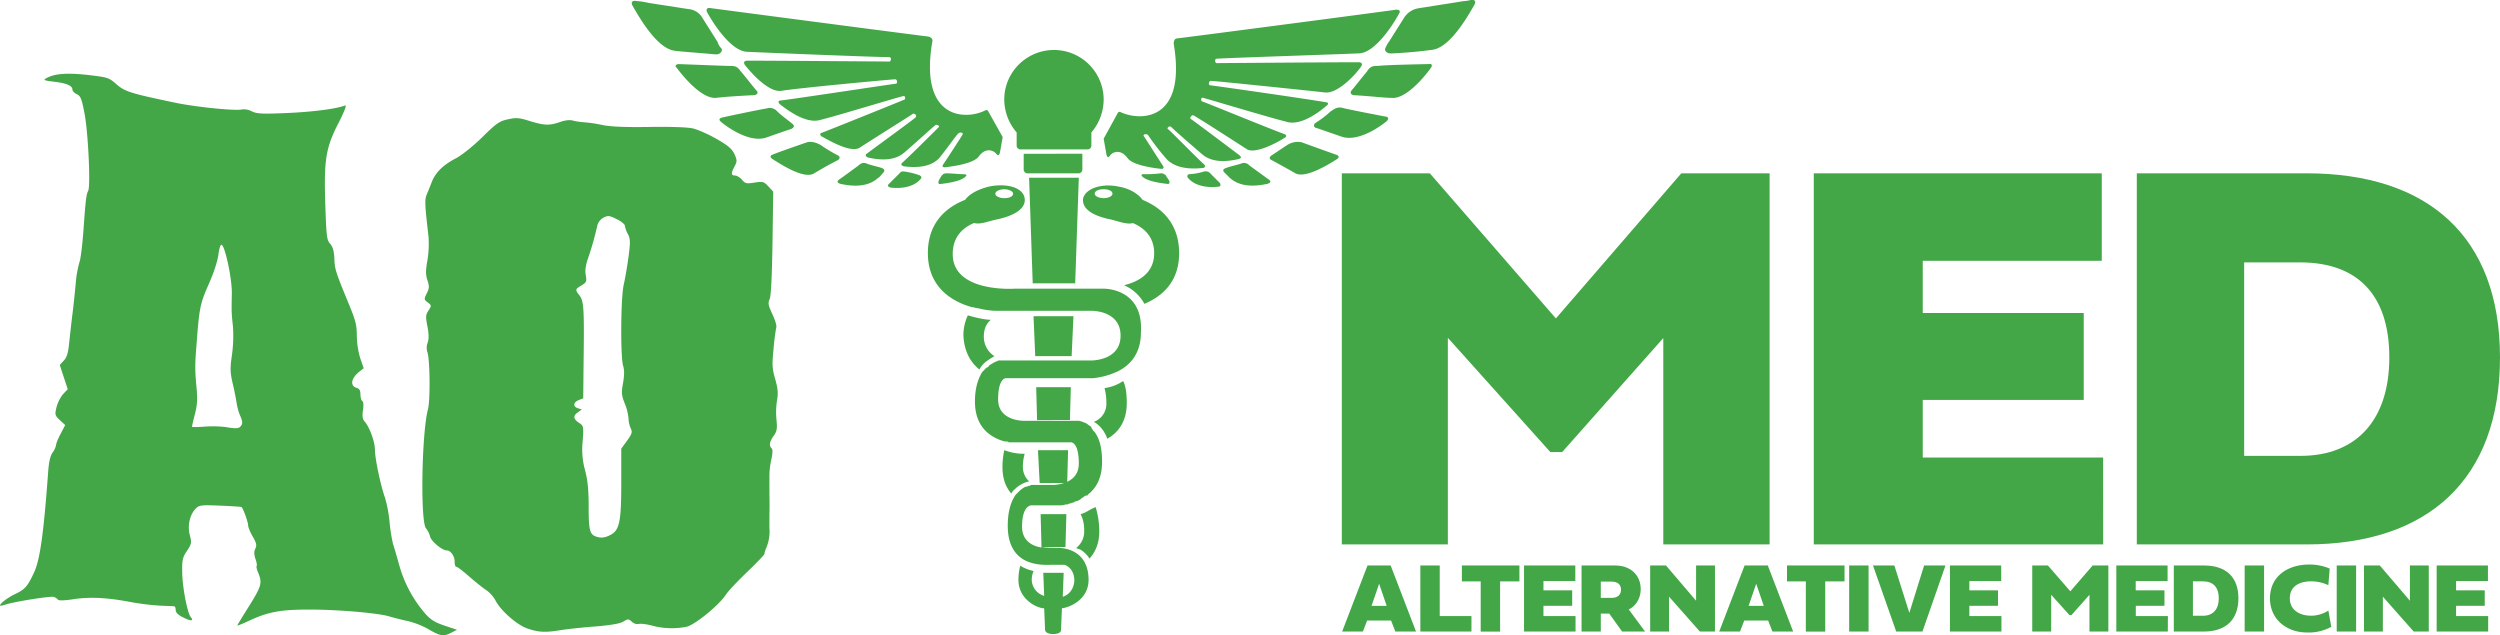
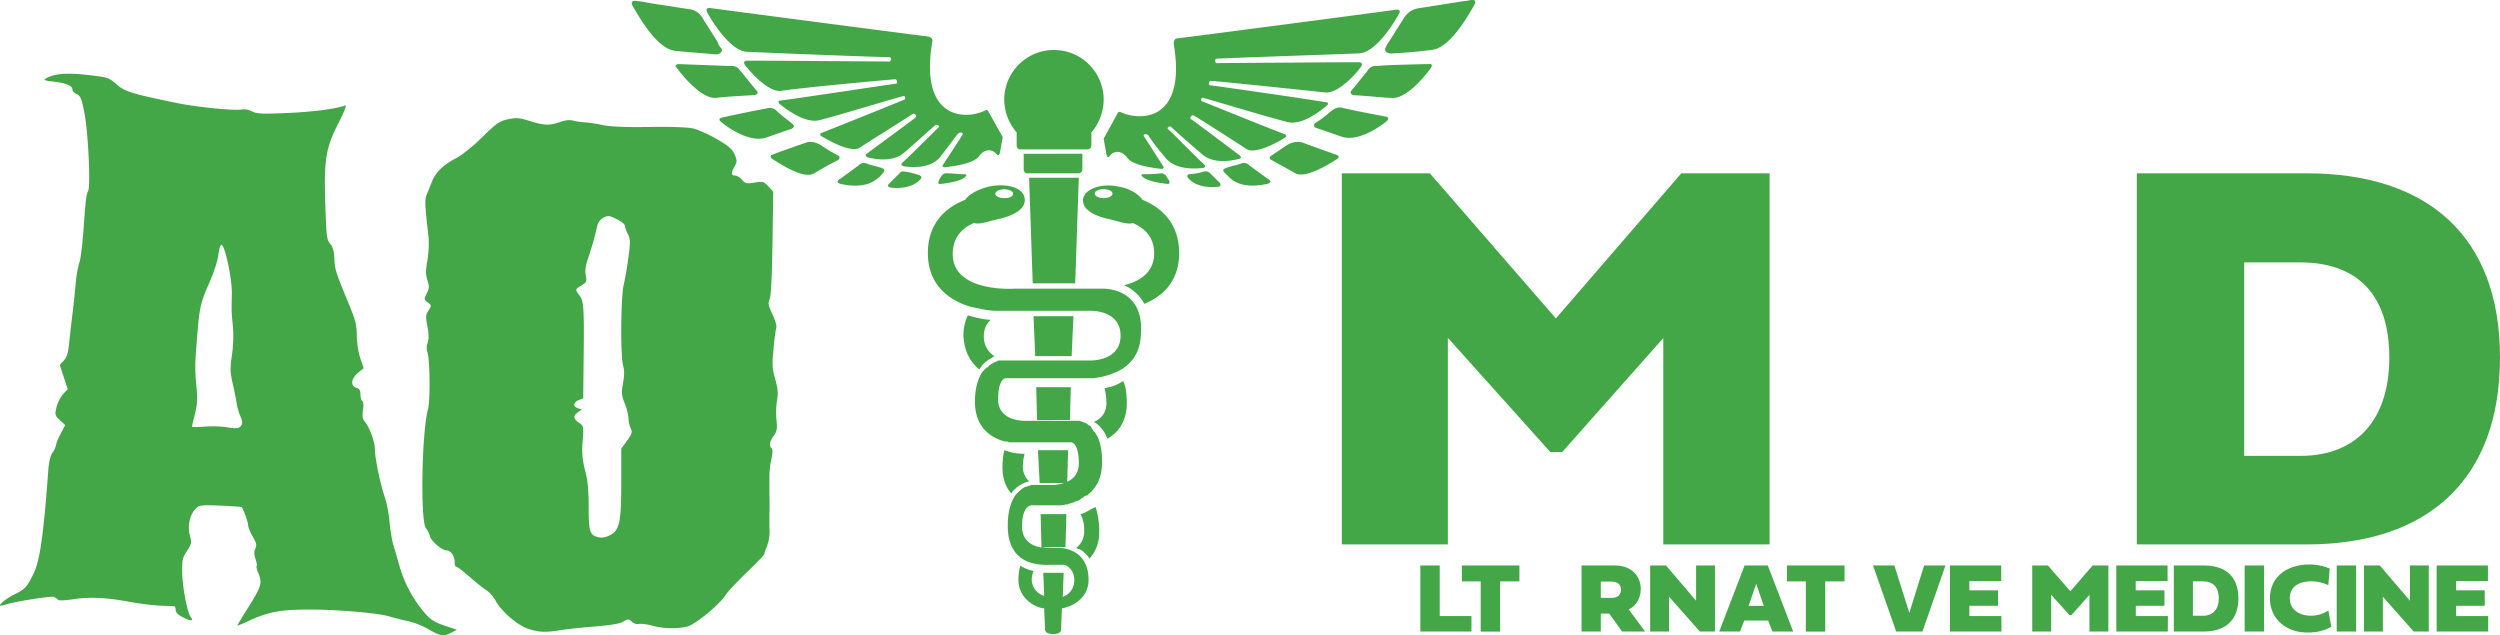
<svg xmlns="http://www.w3.org/2000/svg" viewBox="0 0 1380.25 350.66">
  <defs>
    <style>.cls-1{fill:#43a747;}</style>
  </defs>
  <g id="Layer_2" data-name="Layer 2">
    <g id="Layer_1-2" data-name="Layer 1">
      <path class="cls-1" d="M236.5,347.35a46.27,46.27,0,0,0-11.5-4.5c-3-.59-7.5-1.8-10-2.5-5.9-1.9-29.3-3.9-45-3.8-14.8,0-21.9,1.3-31.7,5.8-4,1.91-7.3,3.2-7.3,3s2.9-5,6.5-10.7c6.8-10.9,7.4-12.8,5.1-18.3-.8-1.8-1.2-3.59-.9-3.9s0-2-.7-4c-.8-2.6-.8-4,0-5.6s.7-2.9-1.4-6.5c-1.4-2.4-2.6-5.2-2.6-6.3,0-1.7-2.6-9-3.6-10.09-.1-.2-5.5-.5-11.8-.8-10.5-.4-11.6-.3-13.5,1.6-3.3,3.29-4.7,9.5-3.3,14.7,1.1,4.2,1,4.7-1.5,8.59-2.5,3.6-2.8,5.1-2.7,11.71,0,7.79,2.8,22.59,4.7,24.9s0,2.4-4.2.2c-2.7-1.3-4.1-2.7-4.1-4,0-1.1-.3-2-.7-2.1s-4.2-.2-8.3-.4a139.72,139.72,0,0,1-16-2c-12.7-2.4-21.9-2.9-31.1-1.6-4.8.8-8.4.9-8.8.4a6.16,6.16,0,0,0-2.3-1.6c-1.7-.6-22,2.6-27,4.3-1.6.5-2.8.7-2.8.4,0-1.1,4.6-4.6,8.6-6.4,5.2-2.5,6.7-4.2,10.3-12,3.2-7.1,5.2-21.3,7.7-55.5.4-5.5,1.2-8.8,2.5-10.6a11.17,11.17,0,0,0,1.9-4.2c0-.8,1.1-3.5,2.5-6.1l2.5-4.8L33.1,232c-2.8-2.7-2.9-3-1.9-7.2a20.3,20.3,0,0,1,3.6-7.2l2.6-2.7-2.2-6.7-2.2-6.7,2.2-2.4c1.6-1.6,2.4-4.1,2.9-9,.4-3.7,1.2-11.2,1.9-16.7s1.5-13.6,1.9-18a61.92,61.92,0,0,1,2-10.8c.6-1.5,1.5-8.9,2.1-16.5,1.3-18.1,1.6-20.6,2.7-22.8,1.4-2.9-.1-33.7-2.2-43.5-1.4-7.3-2.1-8.9-4.1-9.8-1.3-.6-2.4-1.7-2.4-2.5,0-2.2-3.3-3.6-10.3-4.4-5.6-.7-6-.9-4-2,4.6-2.5,11.4-3,23-1.7,10.9,1.3,11.4,1.4,15.7,5.2,4.6,4,7.8,5,33.3,10.3,11.4,2.3,32.5,4.4,36,3.5a9.38,9.38,0,0,1,5.4,1.1c2.7,1.3,5.5,1.5,19.3.9,14.1-.6,27.4-2.3,32.2-4.2.9-.3-.4,3.2-3.5,9.3-7.3,14.1-8.3,20.7-7.5,45.4.6,17.6.8,19.7,2.7,21.7,1.4,1.6,2.1,3.9,2.3,8,.2,6.1.7,7.5,7.8,24.8,3.9,9.4,4.6,12,4.6,18a46.12,46.12,0,0,0,1.9,12.4l1.9,5.5-2.4,1.9c-4.7,3.7-5.3,8-1.3,9,1.3.4,1.9,1.4,1.9,3.5,0,1.7.5,3.4,1,3.7.7.4.8,2.4.4,5.1-.5,3.4-.2,4.9.9,6.2,2.7,3,5.7,11.2,5.7,15.6,0,4.7,3.1,19.7,5.6,26.6a73,73,0,0,1,2.5,13.5,94.68,94.68,0,0,0,1.9,12c.6,1.6,2.1,7,3.5,11.9a69.07,69.07,0,0,0,14.3,26.5c3,3.4,5.3,4.8,10.6,6.6l6.9,2.3-3.1,1.6c-4.3,2.2-5.9,2-12.7-1.91ZM133.3,234.76c.7-1.1.5-2.6-.6-5a30,30,0,0,1-2-6.9c-.3-1.9-1.2-6.9-2.2-11-1.5-6.5-1.5-8.6-.4-16.2a75.51,75.51,0,0,0,.5-15.5c-.8-7.5-.8-7.71-.6-18.3.1-7.9-3.7-26.1-5.7-26.7-.6-.21-1.3,2.1-1.7,5.29-.4,3.4-2.5,10-5.3,16.3-4.8,10.8-5.3,13.2-6.8,33.6-.9,10.8-.9,14.3,0,23.5.6,6.6.4,9.9-.9,14.8-.9,3.5-1.6,6.6-1.6,6.9s3,.3,6.8,0a63.47,63.47,0,0,1,11.7.21C130.9,236.85,132.1,236.66,133.3,234.76Z" />
      <path class="cls-1" d="M291.2,347c-5.9-2-15-10.1-17.7-15.6a17.34,17.34,0,0,0-5.2-5.7c-2.1-1.4-6.4-4.9-9.6-7.7s-6.2-5.1-6.8-5.1-.9-1.3-.9-2.9c0-3-2.2-6.1-4.3-6.1-2.6,0-8.7-5.09-9.3-7.8a11.38,11.38,0,0,0-2.2-4.4c-3.2-3.7-2.4-52.9,1.1-65.8,1.3-5,1.1-27.9-.4-31.7a7.84,7.84,0,0,1,.2-5c.7-2,.7-4.6-.1-8.9-1.1-5.5-1-6.5.6-8.9,1.7-2.6,1.7-2.8-.4-4.4s-2.2-1.79-.6-5c1.4-2.79,1.5-3.9.4-7.2-1-3.1-1.1-5.2,0-11.2a57.45,57.45,0,0,0,.6-12.8c-2.1-18.2-2.2-20.5-1-23.4.7-1.6,2-4.9,2.9-7.2,2.1-5.2,6.4-9.3,13.4-12.9,3-1.6,9.2-6.5,14.3-11.5,7.8-7.7,9.5-8.9,14.1-9.9s6.1-1,12.1.9c8.1,2.5,10.9,2.6,16.7.6,2.7-1,5.4-1.3,6.9-.9a34.31,34.31,0,0,0,6.5,1,78.71,78.71,0,0,1,10,1.5c4.1.9,12.1,1.3,25.6,1.1,11.6-.2,21.5.11,24.4.8,2.7.6,8.6,3.2,13.1,5.8,6.5,3.7,8.5,5.5,9.9,8.4,1.5,3.4,1.5,4,.1,6.7-2.1,3.9-2,5.1.2,5.1,1,0,2.8,1.1,3.9,2.4,1.8,2.1,2.5,2.2,6.9,1.5,4.6-.7,5.1-.6,7.6,2.1l2.7,2.9-.4,28.4c-.3,18.6-.8,29.3-1.6,31-1,2.1-.7,3.4,1.5,8.2,1.5,3.1,2.5,6.4,2.2,7.3a109.26,109.26,0,0,0-1.5,11.8c-.9,8.9-.8,10.9.9,16.8,1.5,5.4,1.7,7.8,1,11.7a42.72,42.72,0,0,0-.3,10.8c.5,5,.2,6.4-1.6,8.9-2.3,3.3-2.6,5.3-1.1,6.8.7.7.6,2.6-.1,6a42.34,42.34,0,0,0-1.1,8.9v10.5c.1,3.6.1,8.5,0,11v7.5a24.13,24.13,0,0,1-1.6,10.8,14.6,14.6,0,0,0-1.2,3.7c0,.41-4.2,4.8-9.3,9.7s-10.6,10.6-12,12.8c-3.8,5.8-17,16.5-21.5,17.6a41.84,41.84,0,0,1-19.2-.6c-3-.8-6.3-1.2-7.3-.9a4.48,4.48,0,0,1-3.8-1.2c-1.9-1.7-2.2-1.7-4.8-.1-1.8,1.1-7.1,2-15.7,2.7-7.1.5-15.6,1.5-18.9,2-8.5,1.41-12.2,1.2-18.3-.9Zm45.7-51.6c5.1-2.59,6.1-7.2,6.1-28.59v-19.1l3.2-4.4c2.8-3.91,3-4.71,2-6.91a14.67,14.67,0,0,1-1.2-5.5,28.06,28.06,0,0,0-2.1-8.2c-1.8-4.6-1.9-5.9-.9-11.3.7-4.2.8-7,0-9.5-1.5-5.3-1.3-38.1.4-44.9.7-3.1,1.9-9.9,2.6-15.2,1.1-8.4,1-10-.4-12.7a13.57,13.57,0,0,1-1.6-4.5c0-.7-2-2.4-4.5-3.6-3.9-2-4.8-2.1-7.2-.9a7,7,0,0,0-3.6,4.8,166.6,166.6,0,0,1-4.9,17.3c-1.4,4-1.9,6.9-1.4,9.7.6,3.6.4,4-2.4,5.7-3.5,2.1-3.6,2.3-1,5.6,2.3,3,2.6,7.1,2.2,36.5l-.2,20.2-2.5,1c-3,1.2-3.3,3.6-.4,4.5l2.1.7-2.1,1.5c-2.8,1.9-2.6,3.71.5,5.8,2.6,1.7,2.7,1.91,2.1,10.1a43,43,0,0,0,1.3,16.1c1.5,5.6,2,11,2,20.3,0,12.7.6,15.1,4,16.3,2.7,1,5,.7,7.9-.8Z" />
      <path class="cls-1" d="M855.94,249.58l-56.58-63.07V300.58H740.82V95.68H789.4L859,175.8l69.25-80.12H977v204.9h-58.7V186.66l-55.82,62.92Z" />
-       <path class="cls-1" d="M1161.17,300.58H1001.39V95.68h159V144h-98.83v28.81h88.87v48h-88.87V252.6h99.58Z" />
      <path class="cls-1" d="M1273.42,95.68c66.69,0,106.83,34.56,106.83,101.7,0,67.44-39.84,103.2-106.83,103.2h-93.69V95.68Zm45.72,101.7c0-35.76-18.71-52.51-49.19-52.51H1239V251.69H1270C1301.79,251.69,1319.14,231,1319.14,197.38Z" />
-       <path class="cls-1" d="M768,342.58H754.79l-2.34,6.09H741l14-36.47h12.78l14,36.47H770.36Zm-10.77-8.09h8.35l-4.16-12.19Z" />
      <path class="cls-1" d="M812.39,348.67H784.17V312.2h10.71v27.93h17.51Z" />
      <path class="cls-1" d="M817.49,321H807.1V312.2h31.77V321H828.21v27.71H817.49Z" />
-       <path class="cls-1" d="M869.86,348.67H841.42V312.2h28.31v8.6H852.14v5.13H868v8.53H852.14v5.67h17.72Z" />
      <path class="cls-1" d="M895.56,348.67l-7.09-9.91H883.8v9.91H873.17V312.2h18.47c9.11,0,14.21,5.78,14.21,13.13,0,5.3-3.06,9.54-6.61,11.15l9,12.19ZM883.8,321.09v9h6c3.14,0,5.15-1.56,5.15-4.51s-1.91-4.46-5.15-4.46Z" />
      <path class="cls-1" d="M921.48,348.67H911.06V312.2h8.73l16.62,19.47V312.2h10.42v36.47h-8.35l-17-19.25Z" />
      <path class="cls-1" d="M976.18,342.58H963l-2.34,6.09H949.19l14-36.47H976l14,36.47H978.55Zm-10.77-8.09h8.36L969.6,322.3Z" />
      <path class="cls-1" d="M997,321H986.6V312.2h31.77V321h-10.66v27.71H997Z" />
-       <path class="cls-1" d="M1031.64,348.67h-10.72V312.2h10.72Z" />
      <path class="cls-1" d="M1062.31,312.2h11.79l-12.71,36.47h-14.5l-12.81-36.47h11.79l8.27,26.16Z" />
      <path class="cls-1" d="M1105,348.67h-28.44V312.2h28.31v8.6h-17.59v5.13h15.82v8.53h-15.82v5.67H1105Z" />
      <path class="cls-1" d="M1142.53,339.59l-10.08-11.22v20.3H1122V312.2h8.65l12.38,14.26,12.33-14.26h8.67v36.47h-10.44V328.4l-9.94,11.19Z" />
      <path class="cls-1" d="M1196.85,348.67h-28.43V312.2h28.3v8.6h-17.59v5.13H1195v8.53h-15.82v5.67h17.72Z" />
      <path class="cls-1" d="M1216.83,312.2c11.87,0,19,6.15,19,18.1s-7.09,18.37-19,18.37h-16.67V312.2Zm8.14,18.1c0-6.36-3.33-9.34-8.75-9.34h-5.51v19h5.51C1221.88,340,1225,336.29,1225,330.3Z" />
      <path class="cls-1" d="M1250,348.67h-10.72V312.2H1250Z" />
      <path class="cls-1" d="M1274.9,311.67a28.32,28.32,0,0,1,11.33,2.25l-.75,9.16a22,22,0,0,0-9.56-2.12c-6.1,0-11.71,2.52-11.71,9.34,0,6.58,5.53,9.62,11.65,9.62a17.16,17.16,0,0,0,9.62-2.85l1.63,9a25.94,25.94,0,0,1-13.45,3.12c-11.23,0-20.38-7.28-20.41-18.77C1253.25,317.9,1263.32,311.69,1274.9,311.67Z" />
      <path class="cls-1" d="M1300.81,348.67H1290.1V312.2h10.71Z" />
      <path class="cls-1" d="M1315.58,348.67h-10.42V312.2h8.73l16.62,19.47V312.2h10.42v36.47h-8.35l-17-19.25Z" />
      <path class="cls-1" d="M1373.72,348.67h-28.44V312.2h28.31v8.6H1356v5.13h15.82v8.53H1356v5.67h17.72Z" />
      <path class="cls-1" d="M561.3,269.15a17.9,17.9,0,0,1,6.86-3.43,10.66,10.66,0,0,1-3.43-7.84h0a26.55,26.55,0,0,1,1-7.35h-.49a30.18,30.18,0,0,1-10.78-2,45.1,45.1,0,0,0-1,9.31h0c0,6.86,2,11.27,4.9,14.7C558.85,271.11,560.32,270.13,561.3,269.15Zm48.52-54.89a32,32,0,0,1,1,8.33h0a10.52,10.52,0,0,1-6.86,10.29c.49.49,1,.49,1.47,1a17.36,17.36,0,0,1,5.88,8.34c5.39-2.94,10.78-8.83,10.78-19.61h0c0-4.9-.49-9.31-2-12.25A23.77,23.77,0,0,1,609.82,214.26ZM540.72,204a13.9,13.9,0,0,1,4.41-4.9,45.19,45.19,0,0,1,3.92-2.45,12.59,12.59,0,0,1-5.88-10.78h0c0-4.41,1.47-7.35,3.92-9.31-2.94,0-7.84-1-12.74-2.45a25.55,25.55,0,0,0-2.45,11.27h0C532.39,194.17,535.82,200.05,540.72,204ZM601,281.89a17.41,17.41,0,0,1-4.41,2c1,2,2,4.41,2,9.31h0a11.38,11.38,0,0,1-4.41,9.31c.49.49,1.47.49,2.45,1a15.4,15.4,0,0,1,4.9,4.9c2.94-3.43,5.39-7.84,5.39-15.19h0a47.21,47.21,0,0,0-2-13.23A29.1,29.1,0,0,0,601,281.89Zm-3.43-197v8.82a2.11,2.11,0,0,1-2,2H567.18a2.11,2.11,0,0,1-2-2V84.9Zm-52-23.52a1.07,1.07,0,0,0-1.47-.49c-10.29,5.39-36.75,5.88-29.4-37.73.49-1.47-.49-2.45-2-2.94C493.19,17.77,411.36,7,392.74,4.54c-2.45-.49-2.94.49-2.45,2,3.43,6.37,13.23,21.56,22,22.05,10.29.49,70.56,2.94,78.4,2.94,2,0,1,2.45.49,2.45s-63.7-.49-78.4-.49c-2,0-2.45,1-1.47,2.45,3.92,4.9,13.23,15.19,20.09,14.21,8.82-1.47,55.86-5.88,62.72-6.37,1.47,0,1.47,2.45.49,2.45S442.72,54,431,55.5c-1.47,0-1.47,1-.49,2,4.41,3.43,14.21,10.78,22,8.82,9.8-2.45,40.18-11.76,46.06-13.23,1.47-.49,1.47,2,.49,2-1,.49-36.26,14.7-45.08,18.13-1.47.49-1.47,1-.49,2,4.41,2.45,16.17,9.31,21.07,6.37C480,78,499.56,65.79,504,62.85c1-.49,2.45,1,1.47,2S484.37,80.49,478.49,84.9c-1,.49-.49,1.47.49,2,4.41,1,14.21,2.94,20.58-2.94,6.86-5.88,14.21-12.74,16.66-14.7,1-1,2.94.49,2,1-.49.49-15.19,15.19-20.09,19.6-1,1-.49,1.47,1,2,4.41.49,14.7,1.47,20.09-5.39s8.33-11.27,9.8-12.74c1-1,2.94-.49,2.45.49s-7.84,12.25-10.78,16.66c-.49,1-.49,1.47,1,1.47,4.41-.49,15.68-2,18.62-5.88,3.92-5.39,8.33-3.43,9.8-1.47s2-1,2-1l1.47-8.33ZM478.49,90.29a3.87,3.87,0,0,0-4.41,1s-9.31,6.86-10.78,7.84-1,2,1,2.45c4.9,1,14.21,2.45,20.58-3.43,1-.49,1.47-1.47,2.45-2.45.49-.49,2-2-.49-2.94-2.94-1-5.88-1.47-8.33-2.45m44.1,5.39a2.88,2.88,0,0,0-2.45,1,12.28,12.28,0,0,0-2,3.43c0,.49-.49,1.47,1,1.47,3.92-.49,11.76-1.47,14.21-4.41.49-.49,0-1-1-1-2.94,0-6.37-.49-9.8-.49M387.84,9.93A9.78,9.78,0,0,0,380,5L358,1.59a41,41,0,0,0-6.38-1c-2.45-.49-3.43.49-2.45,2.45,3.92,6.87,13.73,24,23.53,25,3.43.49,11.76,1,22.54,2,2.94,0,3.92-2.45,2.94-3.43a7.9,7.9,0,0,1-2-3.43ZM499.07,94.7a2.29,2.29,0,0,0-2.45,1l-5.88,5.88c-1,1-.49,1.47,1,2,3.92.49,12.25.49,16.66-4.9.49-.49.49-1.47-1-2a38.83,38.83,0,0,0-8.33-2M453,80c-4.41-2.45-7.35-1.47-7.35-1.47s-17.15,5.88-19.11,6.86c-1.47.49-1.47,1.47,0,2.45,5.39,3.43,17.64,11.27,23,7.84,2.45-1.47,7.35-4.41,13.23-7.35.49-.49,1.47-1.47,0-2.45A86.18,86.18,0,0,1,453,80m-44.1-40.67c-2-2.94-3.43-2.94-6.37-2.94-2.45,0-26.46-1-27.93-1-1,0-2.45,1-1,2C377.55,42.76,387.84,55,395.68,54c3.92-.49,11.27-1,20.58-1.47,1,0,2.94-1,1.47-2.45-2.94-3.43-5.88-7.35-8.82-10.78M429,61.38a5.46,5.46,0,0,0-5.88-1.47c-3.43.49-22.05,4.41-24,4.9-2.45.49-2.45,1.47-.49,2.94,4.9,3.92,15.68,10.78,24,8.33,2.94-1,8.33-2.94,14.21-4.9,1-.49,2.45-1.47.49-2.94-2.94-2.45-5.88-4.41-8.33-6.86M609.33,76.57l1.47,8.33s.49,3.43,2,1c1.47-2,5.88-3.92,9.8,1.47,2.94,3.92,14.21,5.39,18.62,5.88,1,0,1.47-.49,1-1.47-2.94-4.41-10.29-16.17-10.78-16.66-.49-1,1.47-1.47,2.45-.49a127.73,127.73,0,0,0,9.8,12.74c5.39,6.37,15.68,5.88,20.09,5.39,1.47,0,2-1,1-2-4.9-4.41-19.11-19.11-20.09-19.6-.49-.49,1-2,2-1,2,2,9.8,8.82,16.66,14.7,6.37,5.88,16.17,3.92,20.58,2.94,1.47-.49,1.47-1,.49-2-5.88-4.41-26-19.6-26.95-20.09s.49-2.45,1.47-2c4.41,2.45,24,15.19,29.4,18.62,4.41,2.94,16.66-3.43,21.07-6.37,1-.49,1-1.47-.49-2C700,70.69,664.21,56,663.72,56c-1-.49-.49-2.45.49-2,5.39,1.47,36.26,10.78,46.06,13.23,7.84,2.45,18.13-5.39,22.05-8.82,1.47-1,1-2-.49-2-11.76-2-62.72-9.31-63.7-9.31s-1-2.45.49-2.45c6.86.49,53.9,5.39,62.72,6.37,6.86,1,16.66-9.31,20.09-14.21,1-1.47.49-2.45-1.47-2.45-14.7,0-77.91.49-78.4.49s-1.47-2.45.49-2.45c7.35-.49,67.62-2.45,78.4-2.94,8.82-.49,18.62-15.68,22-22,1-1.47,0-2.45-2.45-2C751.43,8,669.6,18.75,650,21.2c-1.47,0-2,1.47-2,2.94,7.35,43.61-19.11,42.63-29.4,37.73a1.07,1.07,0,0,0-1.47.49Zm75.95,13.72c-2.94,1-5.88,1.47-8.33,2.45-2.94,1-1,2.45-.49,2.94l2.45,2.45c6.37,5.88,15.68,4.41,20.58,3.43,2-.49,2.45-1.47,1-2.45s-10.78-7.84-10.78-7.84a3.87,3.87,0,0,0-4.41-1m-44.1,5.39a65.67,65.67,0,0,1-9.8.49c-1,0-1.47.49-1,1,2.45,2.94,10.29,3.92,14.21,4.41,1.47,0,1-1,1-1.47s-2-2.94-2-3.43c-1-.49-1.47-1-2.45-1m125.93-73a21.31,21.31,0,0,0-2,3.43c-1,1.47,0,3.43,2.94,3.43,10.78-.49,18.62-1.47,22.54-2,9.8-1,19.6-18.13,23.52-25,1-2,0-2.94-2.45-2.45-1.47.49-3.92.49-6.37,1L783.28,4.54a11.61,11.61,0,0,0-7.84,4.9ZM664.7,94.7a32,32,0,0,1-8.33,1.47,1.21,1.21,0,0,0-.49,2c4.41,5.39,12.74,5.39,16.66,4.9,1.47,0,1.47-1,1-2l-5.88-5.88a3.77,3.77,0,0,0-2.94-.49M710.76,80l-8.82,5.88c-1.47,1-1,2,0,2.45,5.39,2.94,10.78,5.88,13.23,7.35,5.39,2.94,17.64-4.41,23-7.84,1.47-1,1-2-.49-2.45s-19.11-6.86-19.11-6.86A11,11,0,0,0,710.76,80m44.1-40.67c-2.94,3.43-5.88,7.35-8.82,10.78-1,1.47.49,2.45,1.47,2.45,9.31.49,16.66,1.47,20.58,1.47,7.84,1,18.13-11.27,22-16.66,1-1.47,0-2.45-1-2-1,0-25,.49-27.93,1-2.94,0-4.41,0-6.37,2.94M734.77,61.38a53.49,53.49,0,0,1-8.33,6.37c-2,1.47-.49,2.94.49,2.94,5.88,2,11.27,3.92,14.21,4.9,8.33,2.45,19.11-4.41,24-8.33,2-1.47,1.47-2.94-.49-2.94-2.45-.49-20.58-3.92-24-4.9-2.94-.49-4.9,1.47-5.88,2M609.33,54.52a27.45,27.45,0,0,0-54.89,0,28.16,28.16,0,0,0,6.86,18.62v7.35a2.11,2.11,0,0,0,2,2h37.25a2.11,2.11,0,0,0,2-2V73.14A28.16,28.16,0,0,0,609.33,54.52ZM590.71,231.9l.49-18.13H572.08l.49,18.13ZM588.25,302l.49-18.13H574.53l.49,18.62C576.49,302,588.25,302,588.25,302ZM574,266.7h15.2l.49-18.13H573.06Zm-2.45-70.08h20.1l1-22.05H570.61Zm22.06-40.18,2-58.31H568.16l2,58.31Zm37.24-46.06c-2.45-3.43-7.35-6.37-13.23-7.35-9.31-2-18.13,1-19.6,6.37-1,5.88,5.39,9.8,15.19,11.76,4.41,1,8.82,2.94,12.25,2,5.88,2.45,11.76,7.35,11.76,16.66h0c0,10.78-8.33,15.68-16.66,17.64a23.24,23.24,0,0,1,11.27,10.29C641.18,163.79,651,156,651,139.78h0C651,121.65,639.22,113.81,630.89,110.38Zm-21.56-1c-2.45,0-4.9-1-4.9-2.45s2-2.45,4.9-2.45,4.9,1,4.9,2.45S611.78,109.4,609.33,109.4Zm0,50h-49S526,161.83,526,140.27h0c0-9.8,5.88-14.7,11.76-17.15,3.43,1,7.84-1,12.74-2,9.31-2,16.17-5.88,15.19-11.76s-9.8-8.33-19.6-6.37c-5.88,1.47-10.78,3.92-13.23,7.35-8.82,3.43-20.58,11.27-20.58,29.4h0c0,19.11,13.72,26.95,24.5,29.89h.49c.49,0,1.47.49,2,.49h.49a44.72,44.72,0,0,0,9.8,1.47h52.93c2,0,16.17.49,16.17,13.72h0c0,14.21-16.66,13.72-16.66,13.72H551.5c-.49,0-.49,0-1,.49H550a28.11,28.11,0,0,0-3.43,2,.48.48,0,0,0-.49.49c-.49.49-1,1-1.47,1l-.49.49L542.68,205l-.49.49h0c-2,3.43-3.92,8.33-3.92,16.17,0,13.72,7.84,19.12,14.7,21.57h0c.49,0,1,.49,2,.49h.49a1.8,1.8,0,0,1,1.47.49H591.2s4.41-.49,4.41,11.76h0c0,11.27-12.75,11.76-14.22,11.76H569.63c-.49,0-.49,0-1,.49h-.49c-.49,0-1,.49-1.47.49h-.49a14.89,14.89,0,0,0-3.43,2.45l-.49.49-1.47,1.47h0c-2.45,3.43-4.41,8.82-4.41,17.15,0,23.52,20.09,21.56,24.5,21.56h6.86s5.4,1.47,5.4,8.82c-.49,7.35-6.38,8.82-6.38,8.82h0l.49-13.23H576l.49,12.74a9.45,9.45,0,0,1-6.86-8.82,12.3,12.3,0,0,1,1-4.9,23.1,23.1,0,0,1-7.35-2.94,30.71,30.71,0,0,0-1,7.84c0,10.78,10.29,15.68,14.21,15.68l.49,11.76c0,1,1,2.45,4.41,2.45,3.92,0,4.41-1.47,4.41-2.45l.49-11.76c4.42-.49,14.71-4.9,14.71-15.68,0-17.15-14.71-17.64-16.18-17.64H578s-13.72.49-13.72-11.76S569.63,279,569.63,279h15.68a7.28,7.28,0,0,0,2.94-.49h.49a1.82,1.82,0,0,0,1.48-.49h.49c.49,0,1-.49,1.47-.49s.49,0,1-.49c.49,0,1-.49,1.47-.49s.49,0,1-.49c.49,0,1-.49,1.47-1,.49,0,.49-.49,1-.49a2.55,2.55,0,0,1,2-1,.48.48,0,0,0,.49-.49h0c4.41-3.43,7.84-8.82,7.84-18.13h0c0-7.84-1.47-12.74-3.92-16.17a.48.48,0,0,0-.49-.49c-.49-.49-1-1.47-1.47-2v-.49c-.49-.49-1.47-1-2-1.47h0c-.49-.49-1-.49-1.47-1h-.49a10.16,10.16,0,0,0-2.94-1h-29.9s-14.7.49-14.7-11.77,4.41-11.76,4.41-11.76h48A42.07,42.07,0,0,0,617.17,205h0c6.86-3.43,12.74-9.8,12.74-21.56C631.38,158.89,609.33,159.38,609.33,159.38ZM554.44,104.5c2.45,0,4.9,1,4.9,2.45s-2,2.45-4.9,2.45c-2.45,0-4.9-1-4.9-2.45S552,104.5,554.44,104.5Z" />
    </g>
  </g>
</svg>